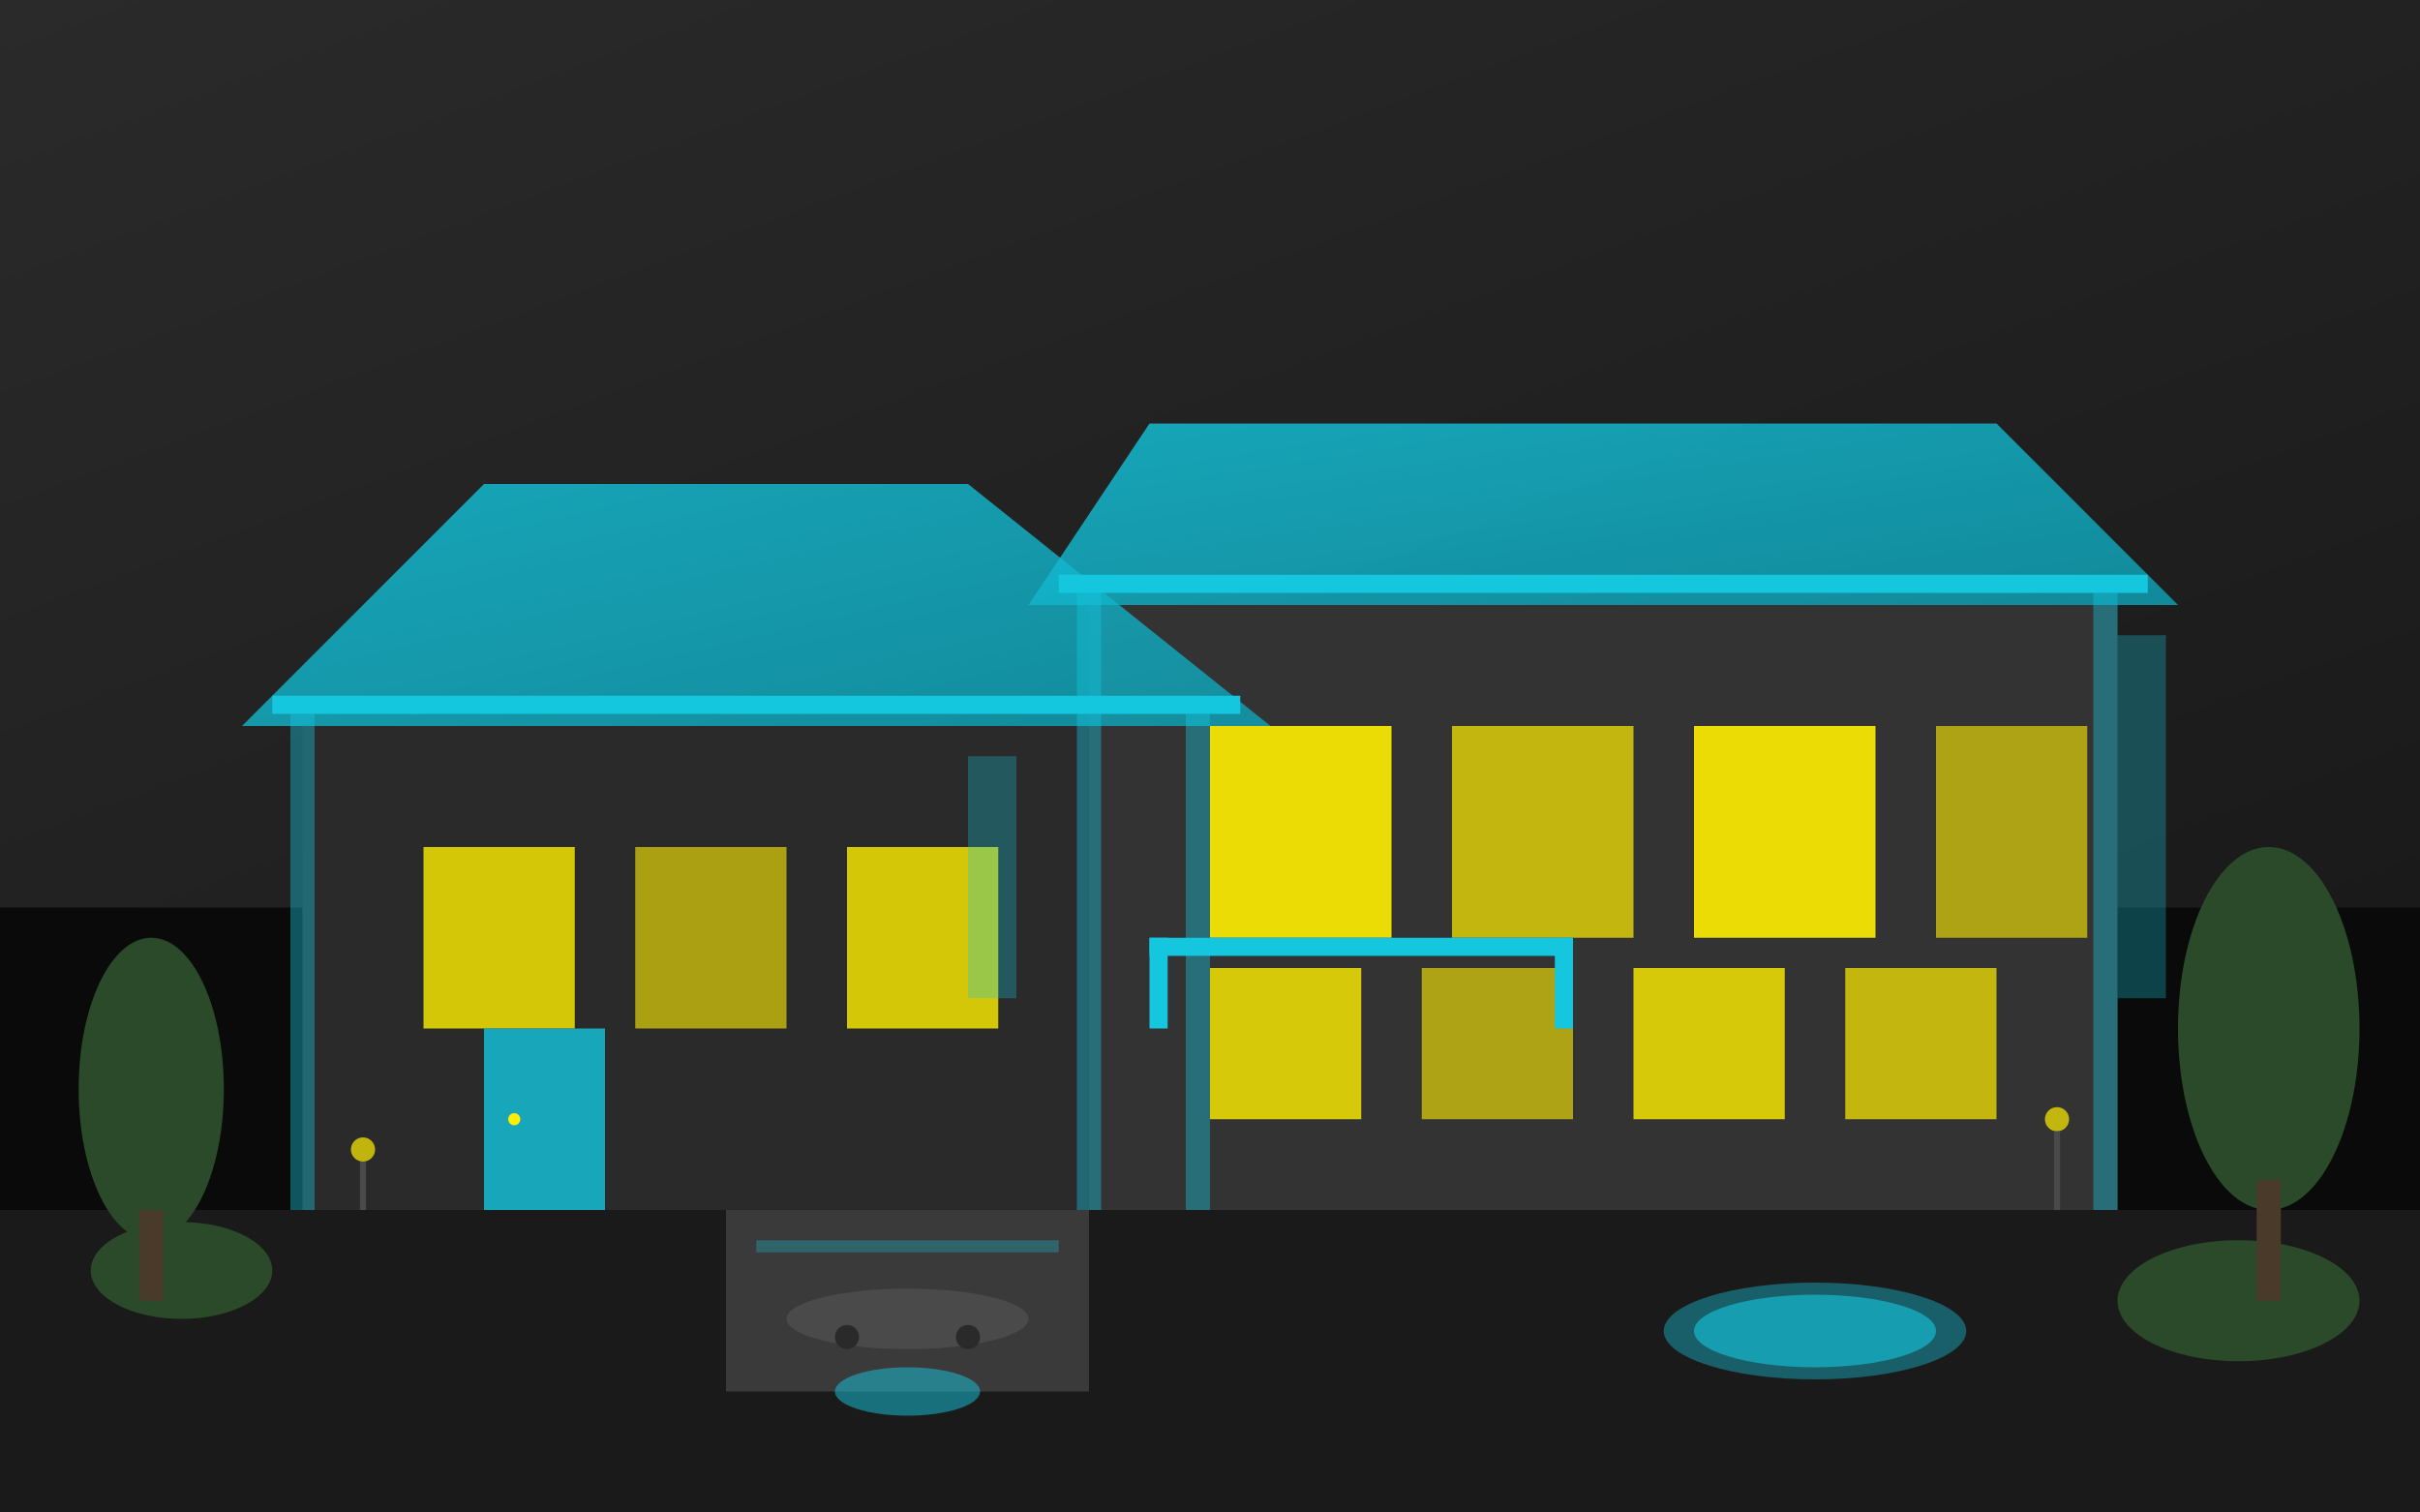
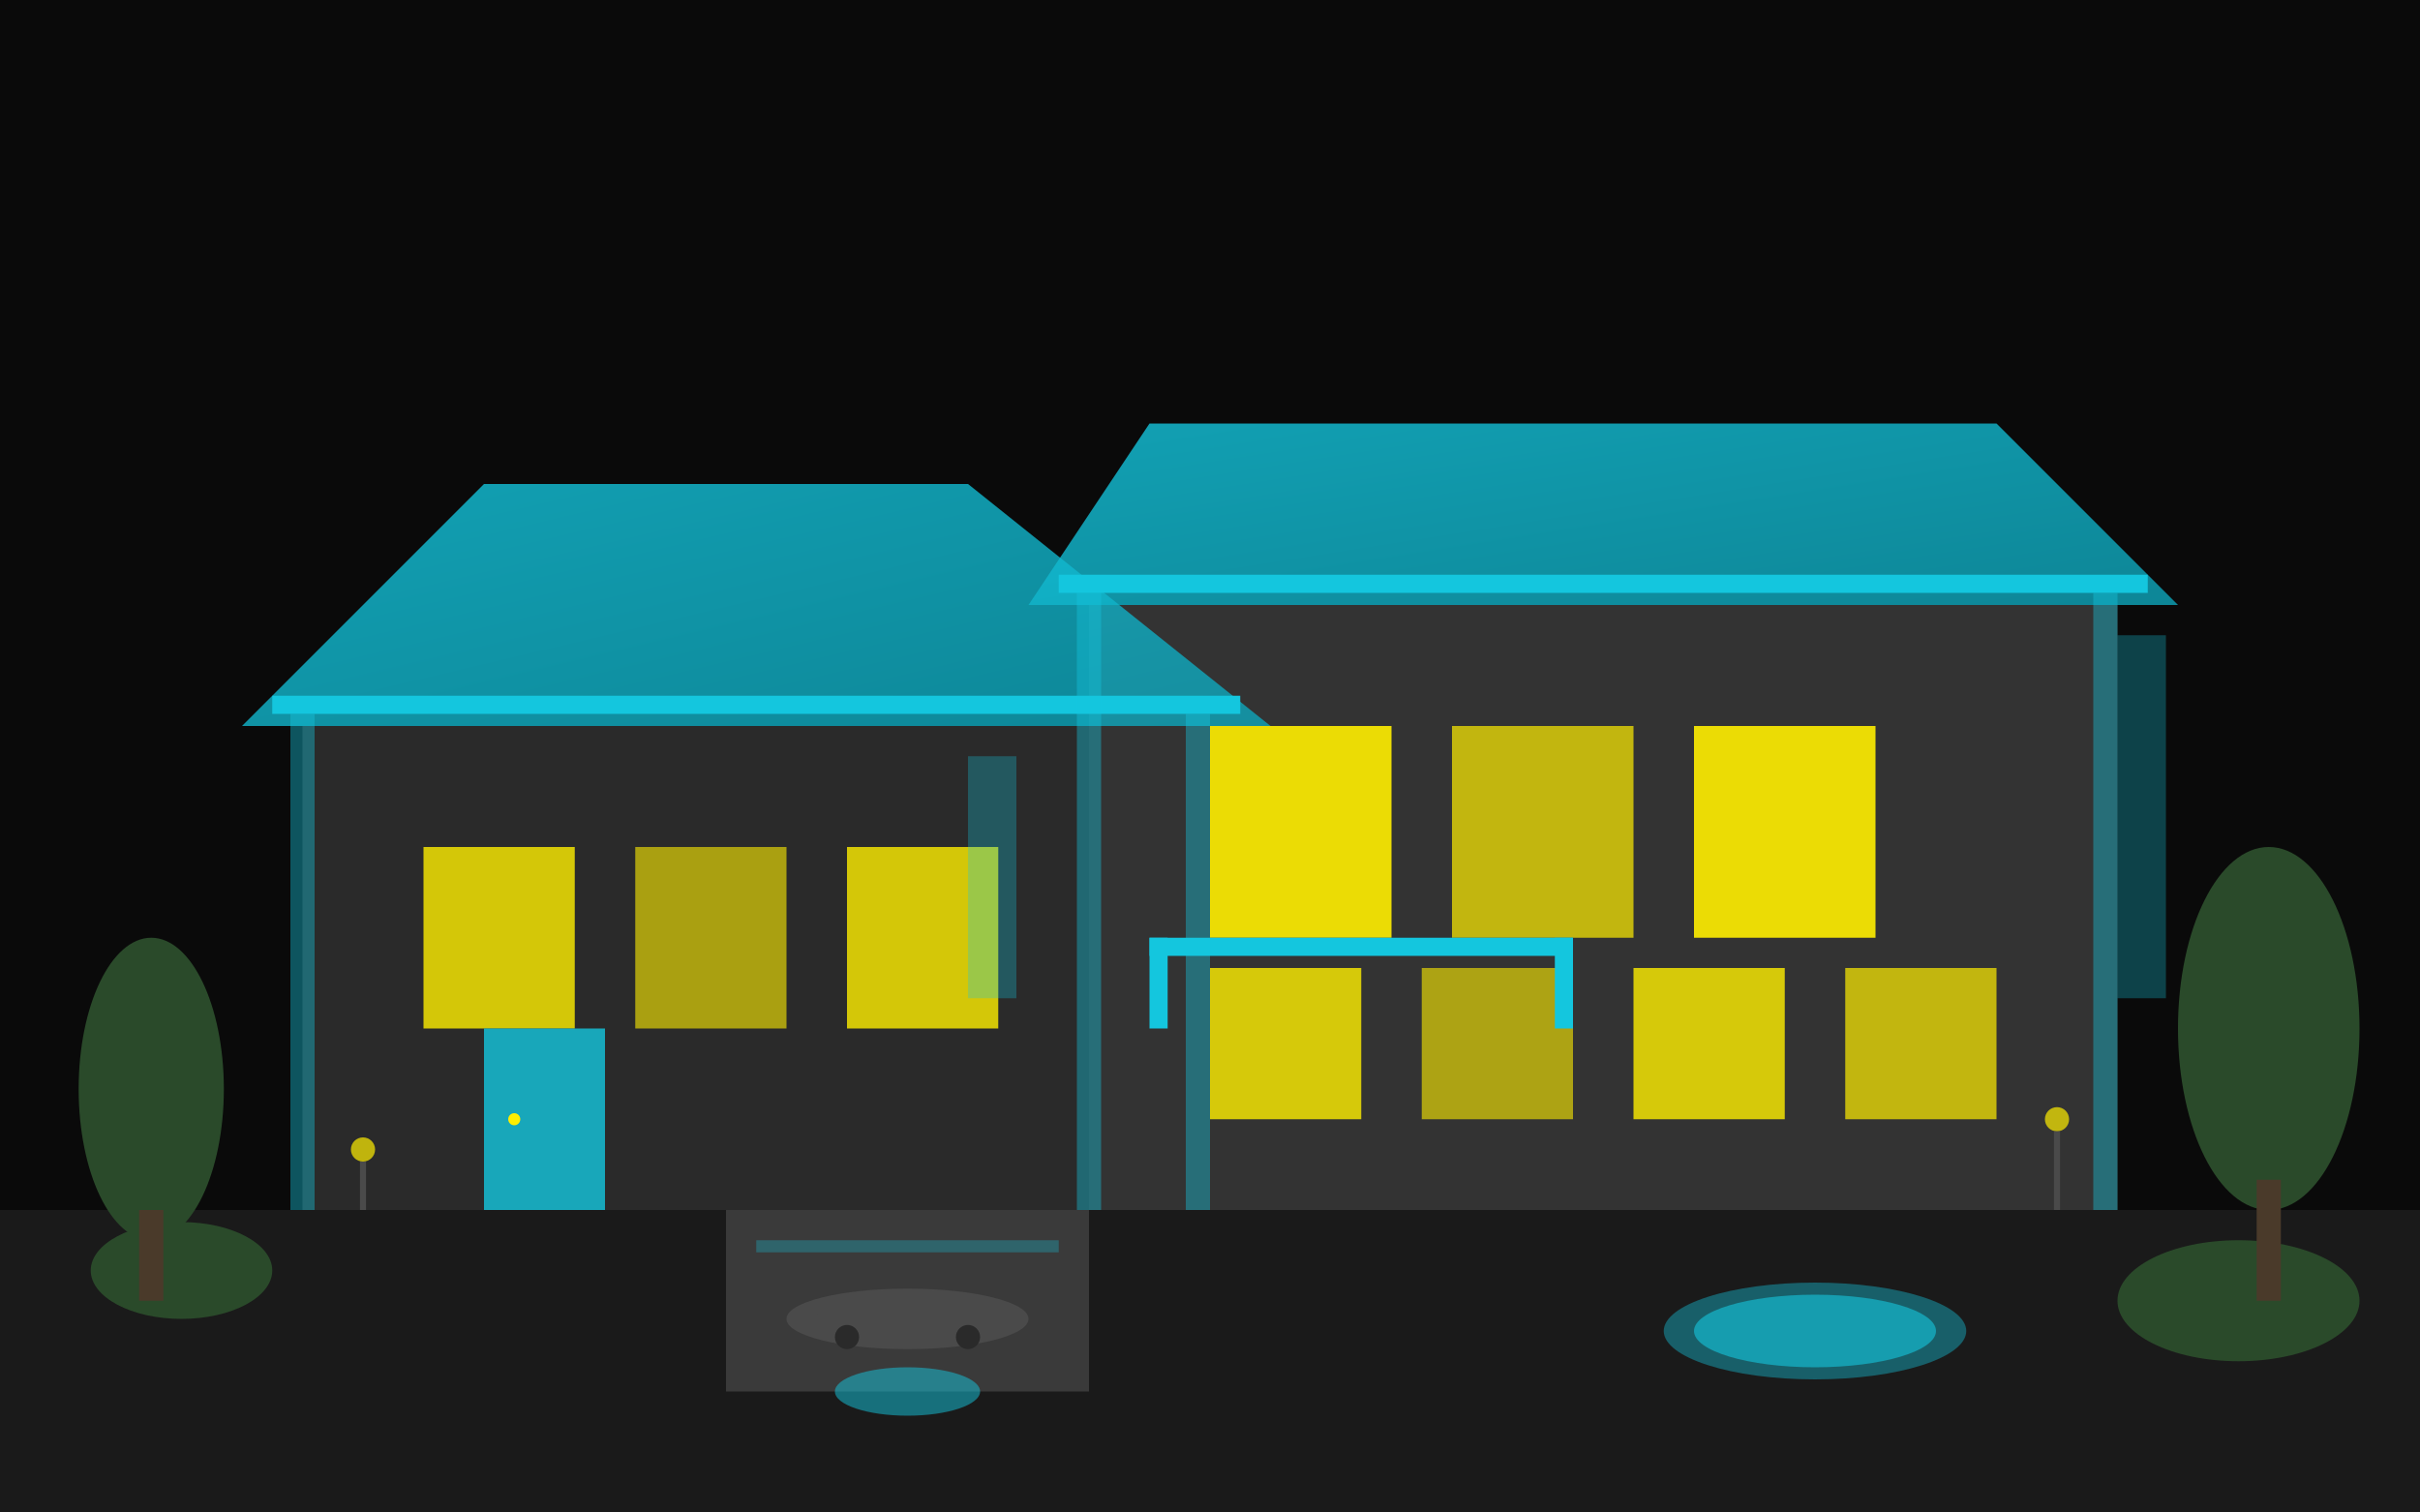
<svg xmlns="http://www.w3.org/2000/svg" width="400" height="250" viewBox="0 0 400 250" fill="none">
  <defs>
    <linearGradient id="villa-gradient" x1="0%" y1="0%" x2="100%" y2="100%">
      <stop offset="0%" style="stop-color:#2a2a2a;stop-opacity:1" />
      <stop offset="100%" style="stop-color:#1a1a1a;stop-opacity:1" />
    </linearGradient>
    <linearGradient id="roof-gradient" x1="0%" y1="0%" x2="100%" y2="100%">
      <stop offset="0%" style="stop-color:#14c6de;stop-opacity:0.8" />
      <stop offset="100%" style="stop-color:#0ea5ba;stop-opacity:0.8" />
    </linearGradient>
  </defs>
  <rect width="400" height="250" fill="#0a0a0a" />
-   <rect width="400" height="150" fill="url(#villa-gradient)" />
  <rect y="200" width="400" height="50" fill="#1a1a1a" />
  <polygon points="50,200 50,120 200,120 200,200" fill="#2a2a2a" />
  <polygon points="180,200 180,100 350,100 350,200" fill="#333333" />
  <polygon points="40,120 80,80 160,80 210,120" fill="url(#roof-gradient)" />
  <polygon points="170,100 190,70 330,70 360,100" fill="url(#roof-gradient)" />
  <rect x="45" y="115" width="160" height="3" fill="#14c6de" />
  <rect x="175" y="95" width="180" height="3" fill="#14c6de" />
  <rect x="70" y="140" width="25" height="30" fill="#ffee00" opacity="0.8" />
  <rect x="105" y="140" width="25" height="30" fill="#ffee00" opacity="0.6" />
  <rect x="140" y="140" width="25" height="30" fill="#ffee00" opacity="0.8" />
  <rect x="200" y="120" width="30" height="35" fill="#ffee00" opacity="0.9" />
  <rect x="240" y="120" width="30" height="35" fill="#ffee00" opacity="0.7" />
  <rect x="280" y="120" width="30" height="35" fill="#ffee00" opacity="0.9" />
-   <rect x="320" y="120" width="25" height="35" fill="#ffee00" opacity="0.6" />
  <rect x="200" y="160" width="25" height="25" fill="#ffee00" opacity="0.8" />
  <rect x="235" y="160" width="25" height="25" fill="#ffee00" opacity="0.6" />
  <rect x="270" y="160" width="25" height="25" fill="#ffee00" opacity="0.8" />
  <rect x="305" y="160" width="25" height="25" fill="#ffee00" opacity="0.7" />
  <rect x="80" y="170" width="20" height="30" fill="#14c6de" opacity="0.8" />
  <circle cx="85" cy="185" r="1" fill="#ffee00" />
  <rect x="190" y="155" width="70" height="3" fill="#14c6de" />
  <rect x="190" y="155" width="3" height="15" fill="#14c6de" />
  <rect x="257" y="155" width="3" height="15" fill="#14c6de" />
  <ellipse cx="30" cy="210" rx="15" ry="8" fill="#2a4a2a" />
  <ellipse cx="370" cy="215" rx="20" ry="10" fill="#2a4a2a" />
  <ellipse cx="25" cy="180" rx="12" ry="25" fill="#2a4a2a" />
  <rect x="23" y="200" width="4" height="15" fill="#4a3a2a" />
  <ellipse cx="375" cy="170" rx="15" ry="30" fill="#2a4a2a" />
  <rect x="373" y="195" width="4" height="20" fill="#4a3a2a" />
  <polygon points="120,200 120,230 180,230 180,200" fill="#3a3a3a" />
  <rect x="125" y="205" width="50" height="2" fill="#14c6de" opacity="0.3" />
  <ellipse cx="300" cy="220" rx="25" ry="8" fill="#14c6de" opacity="0.4" />
  <ellipse cx="300" cy="220" rx="20" ry="6" fill="#14c6de" opacity="0.6" />
  <circle cx="60" cy="190" r="2" fill="#ffee00" opacity="0.7" />
  <line x1="60" y1="192" x2="60" y2="200" stroke="#4a4a4a" stroke-width="1" />
  <circle cx="340" cy="185" r="2" fill="#ffee00" opacity="0.7" />
  <line x1="340" y1="187" x2="340" y2="200" stroke="#4a4a4a" stroke-width="1" />
  <rect x="48" y="118" width="4" height="82" fill="#14c6de" opacity="0.4" />
  <rect x="196" y="118" width="4" height="82" fill="#14c6de" opacity="0.4" />
  <rect x="178" y="98" width="4" height="102" fill="#14c6de" opacity="0.4" />
  <rect x="346" y="98" width="4" height="102" fill="#14c6de" opacity="0.4" />
  <rect x="160" y="125" width="8" height="40" fill="#14c6de" opacity="0.3" />
  <rect x="350" y="105" width="8" height="60" fill="#14c6de" opacity="0.3" />
  <ellipse cx="150" cy="230" rx="12" ry="4" fill="#14c6de" opacity="0.5" />
  <ellipse cx="150" cy="218" rx="20" ry="5" fill="#4a4a4a" />
  <rect x="135" y="215" width="30" height="6" rx="3" fill="#4a4a4a" />
  <circle cx="140" cy="221" r="2" fill="#2a2a2a" />
  <circle cx="160" cy="221" r="2" fill="#2a2a2a" />
</svg>